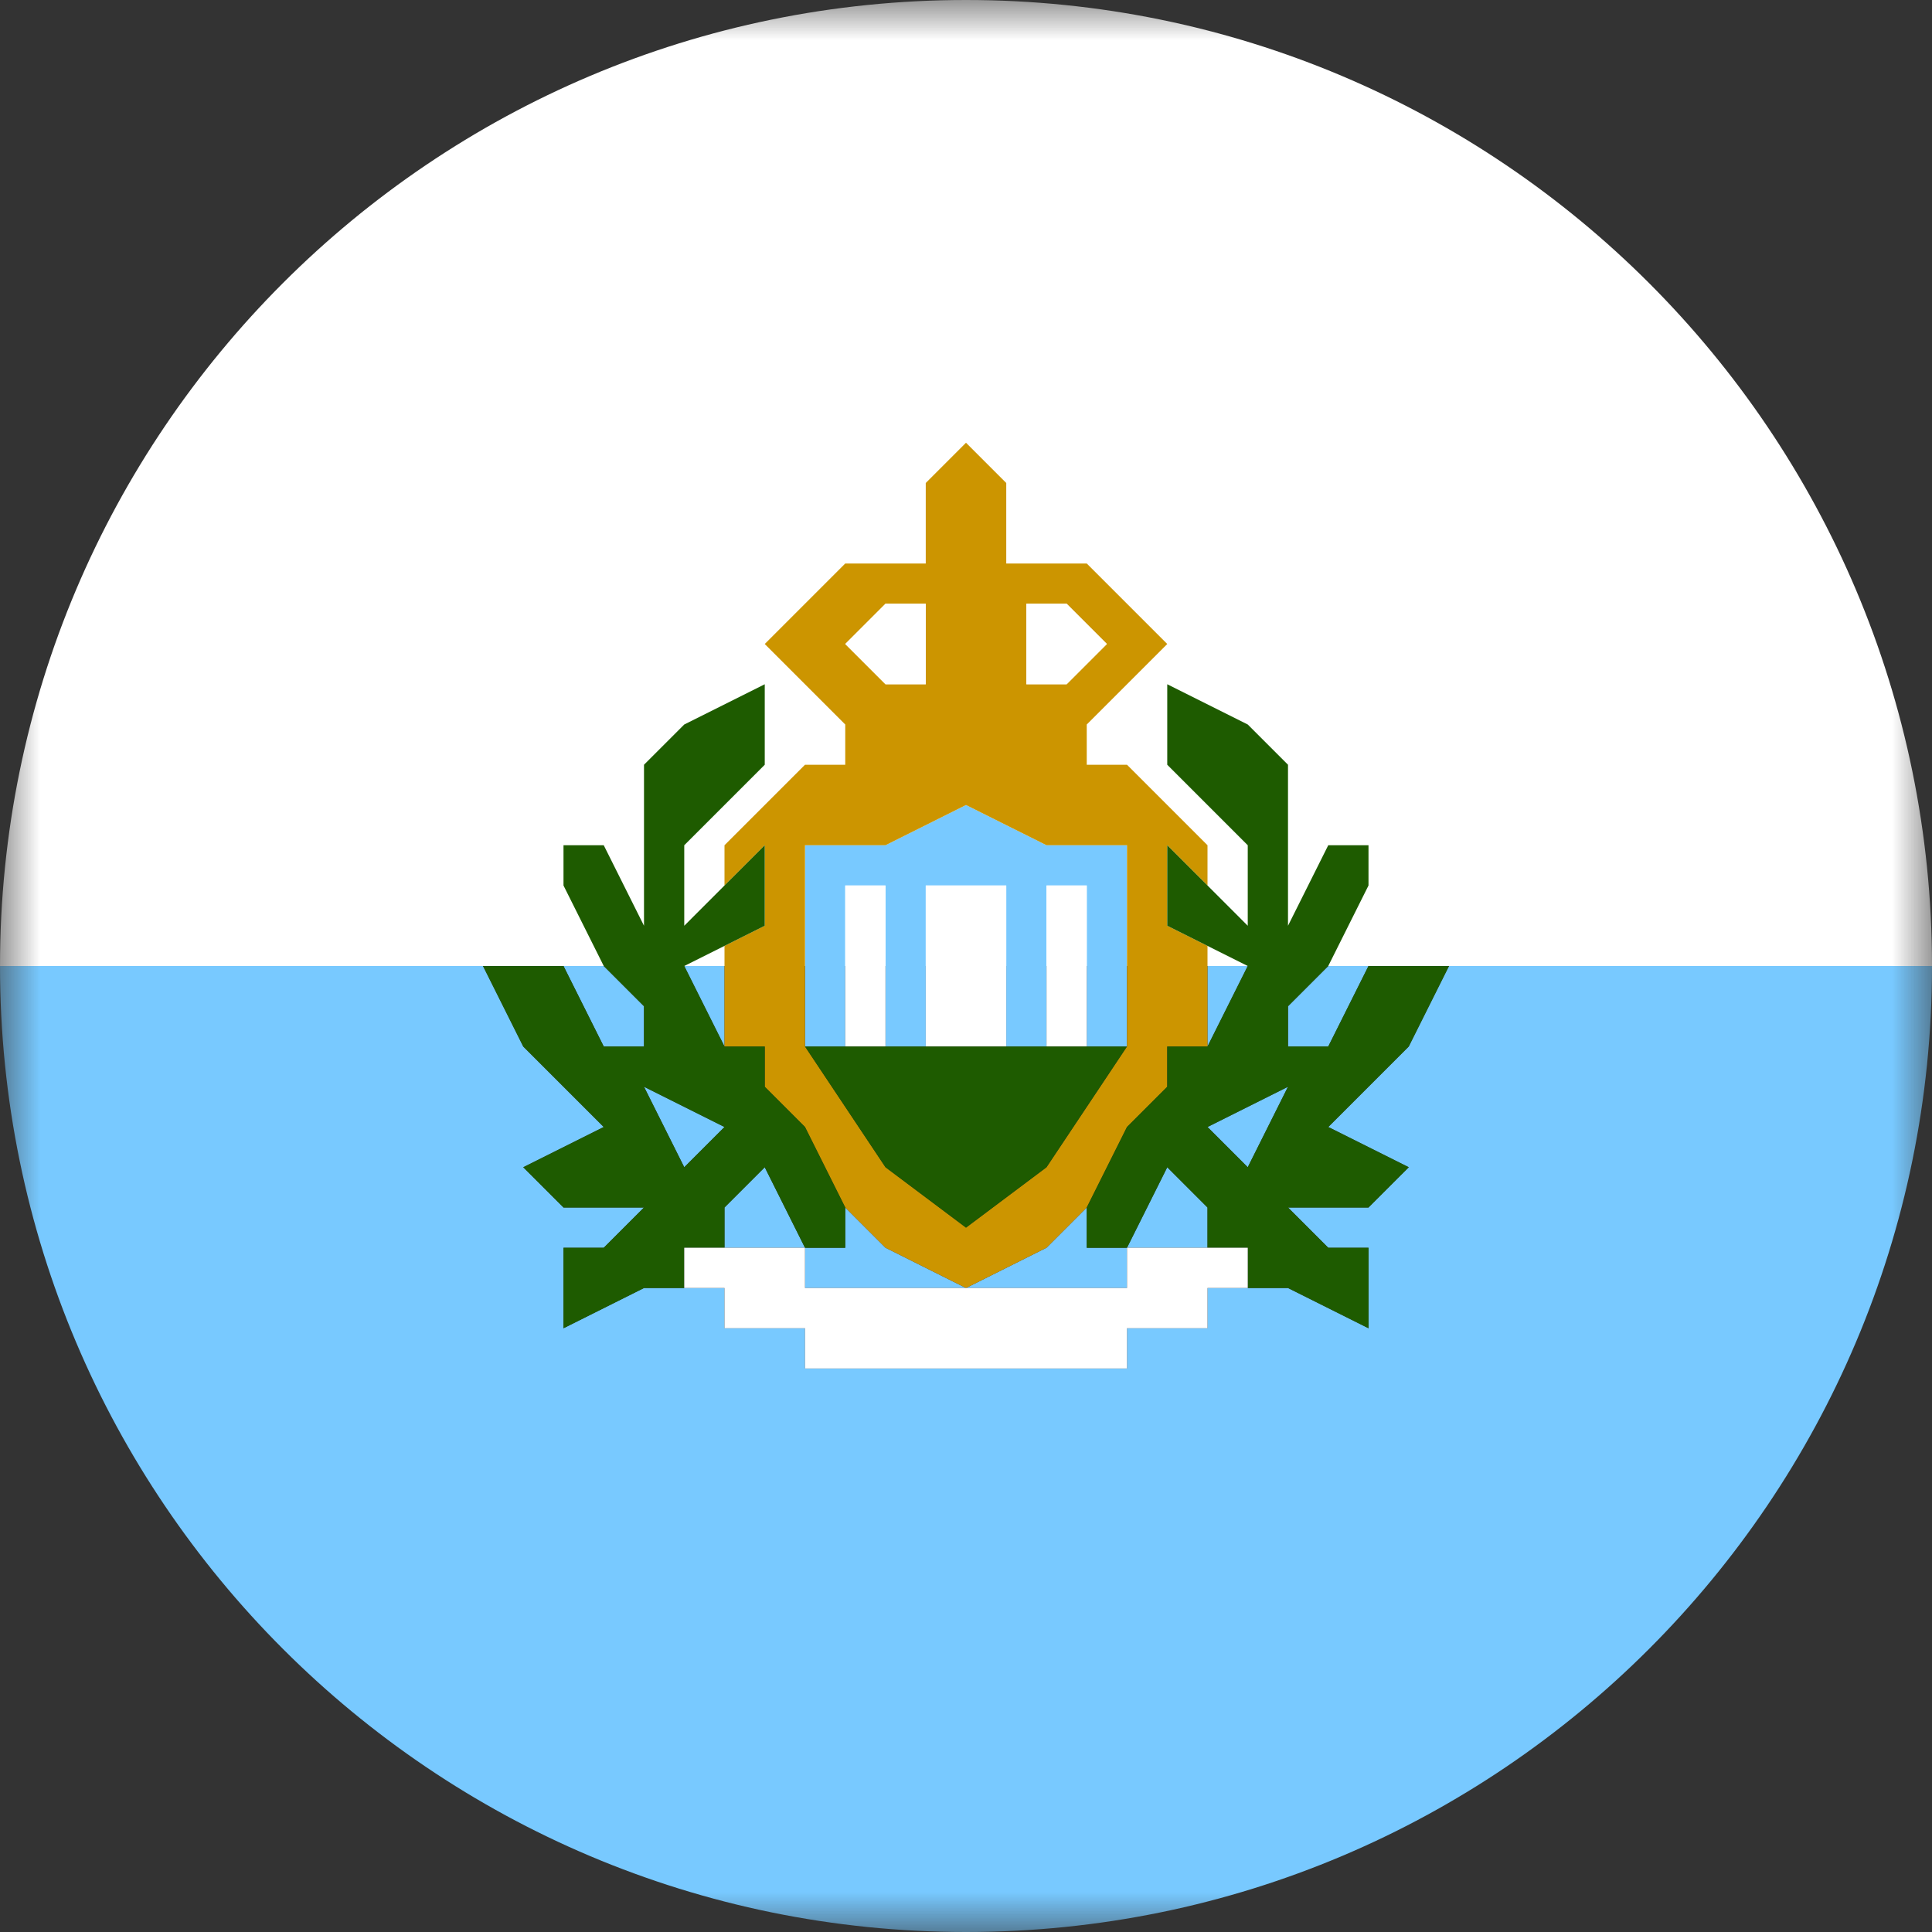
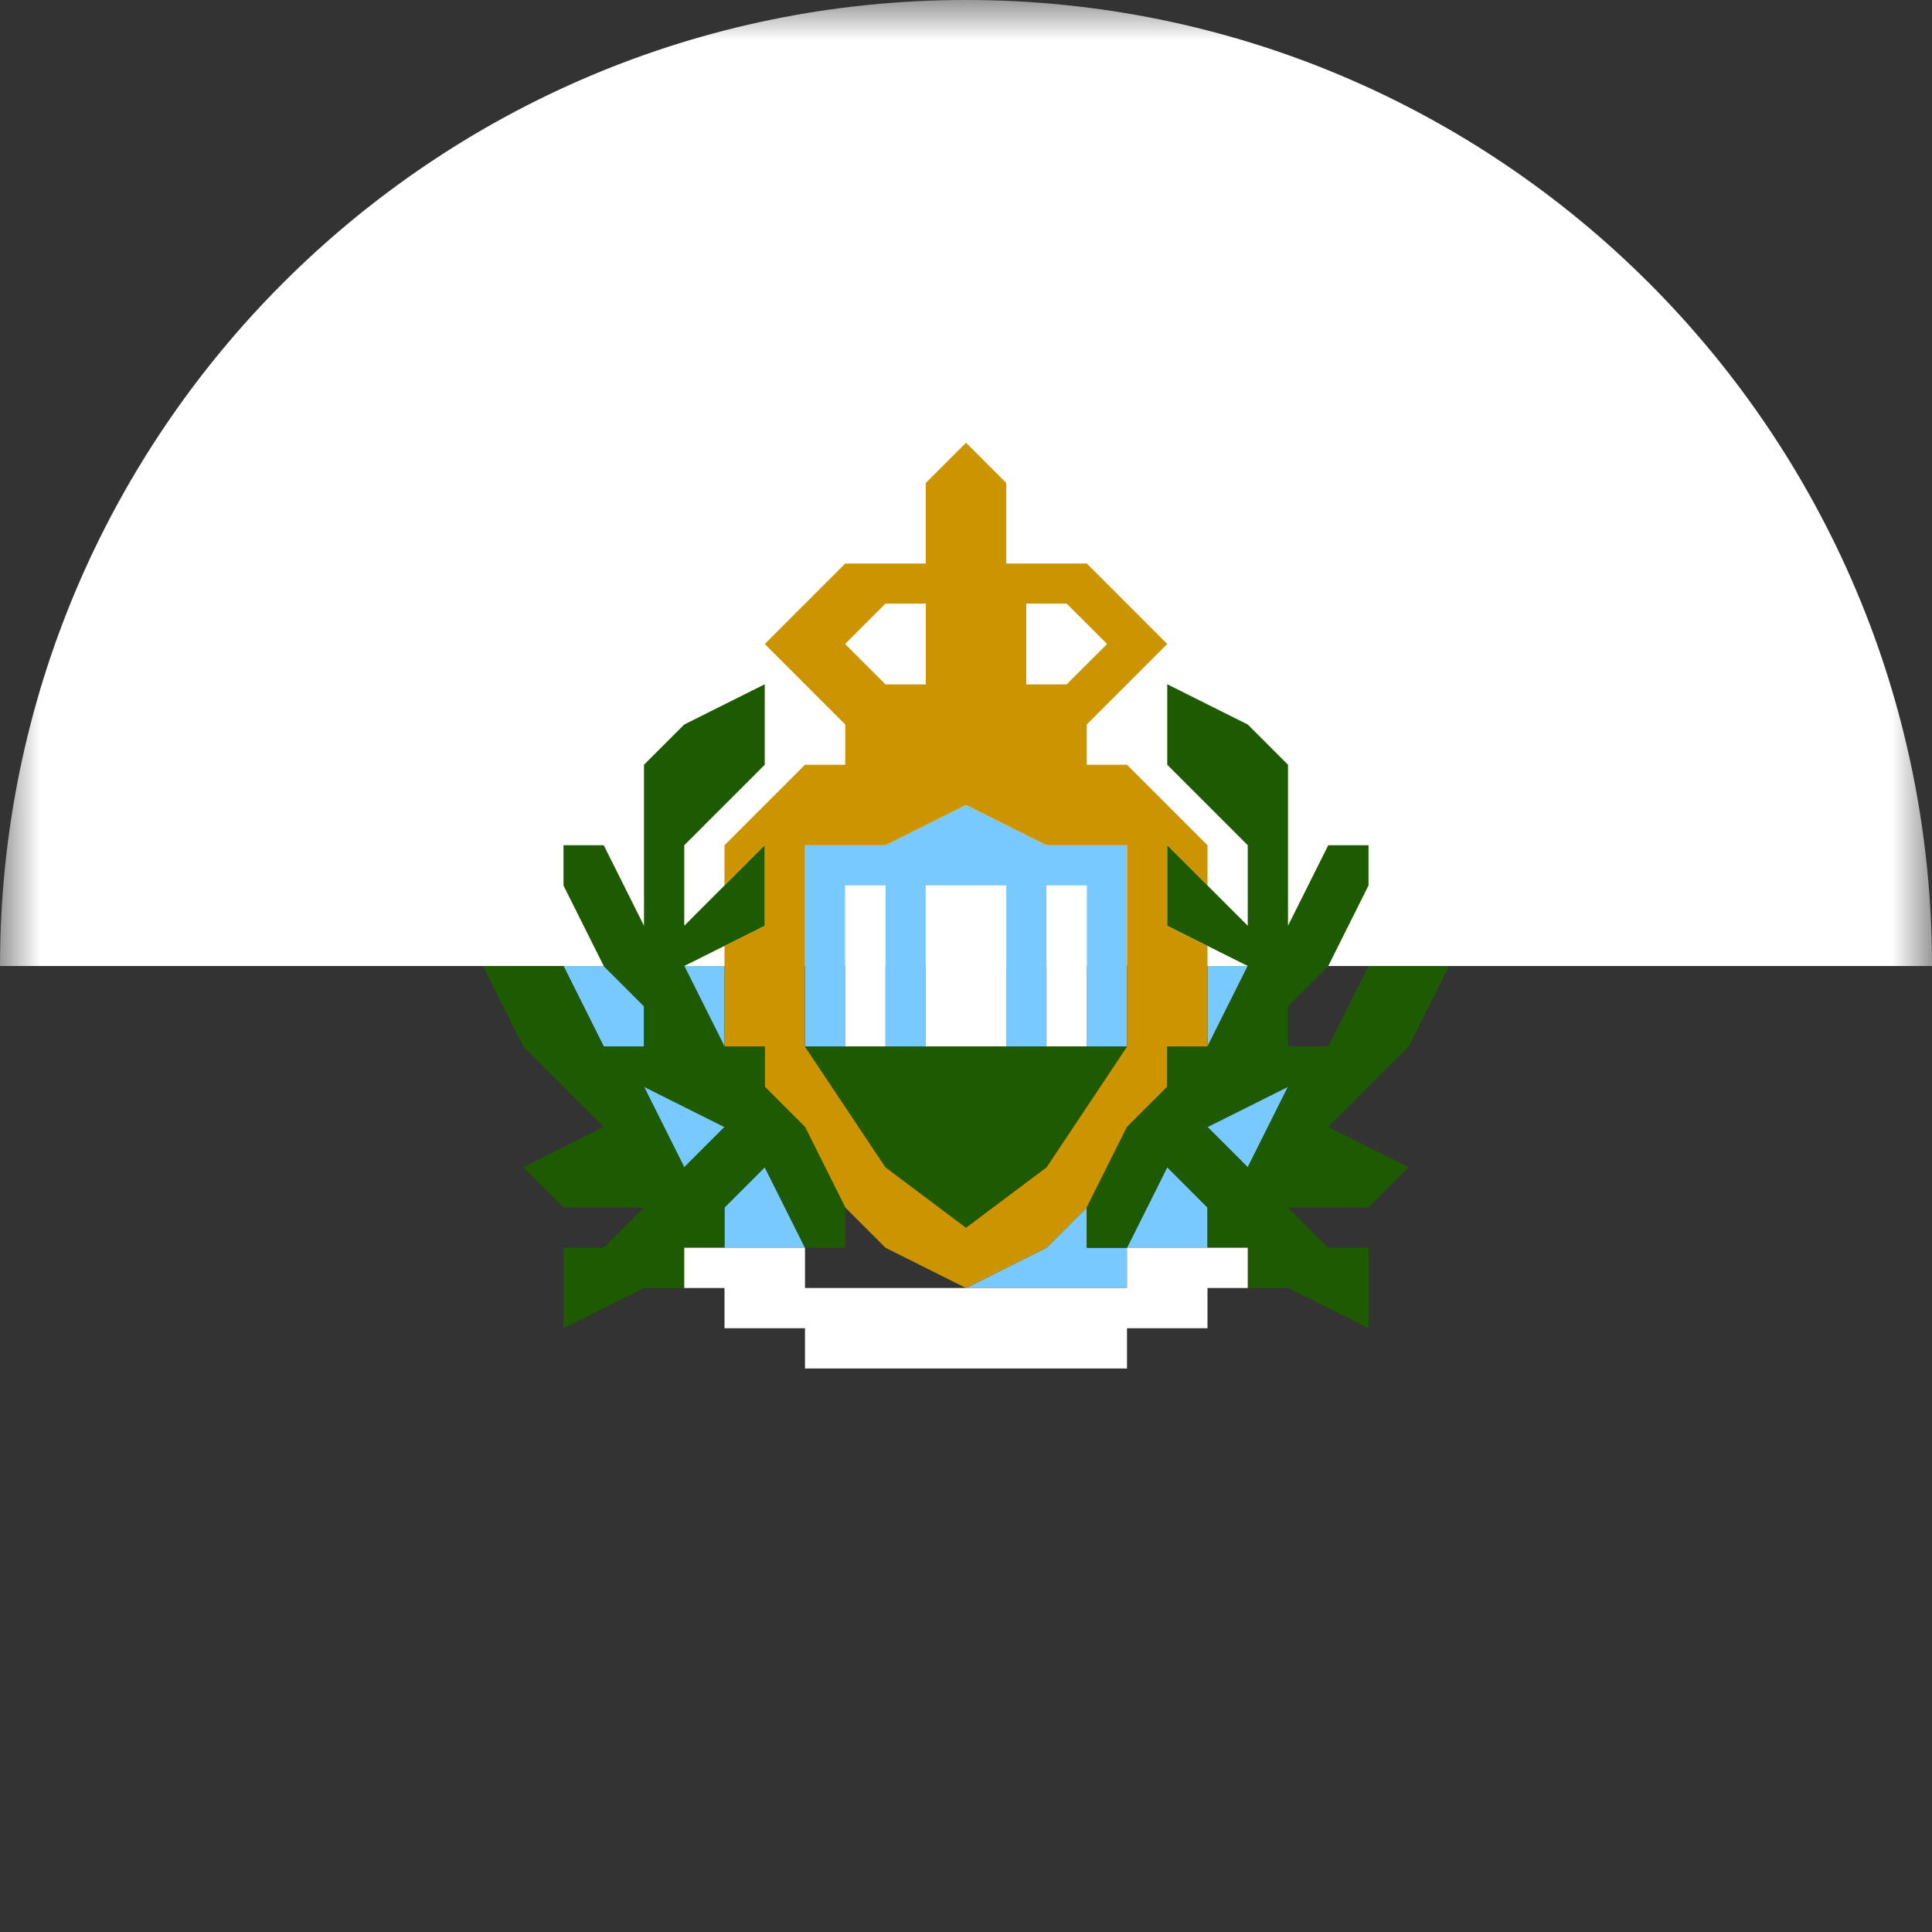
<svg xmlns="http://www.w3.org/2000/svg" width="24" height="24" viewBox="0 0 24 24" fill="none">
  <rect x="0" y="0" width="24" height="24" fill="#333333" stroke="none" />
  <g clip-path="url(#clip0_8247_1138)">
    <mask id="mask0_8247_1138" style="mask-type:luminance" maskUnits="userSpaceOnUse" x="0" y="0" width="24" height="24">
      <path d="M24 0H0V24H24V0Z" fill="white" />
    </mask>
    <g mask="url(#mask0_8247_1138)">
      <path d="M12 0C5.375 0 0 5.375 0 12H24C24 5.375 18.625 0 12 0Z" fill="white" />
-       <path d="M12 16L11 15.5L10.5 15V15.5H10V16H12Z" fill="#78C9FF" />
      <path d="M15 15L14.5 14.5L14 15.5H15V15Z" fill="#78C9FF" />
      <path d="M15 12V13L15.5 12H15Z" fill="#78C9FF" />
-       <path d="M16 13H16.5L17 12H16.5L16 12.5V13Z" fill="#78C9FF" />
      <path d="M9.5 14.5L9 15V15.5H10L9.5 14.5Z" fill="#78C9FF" />
      <path d="M8.5 12L9 13V12H8.5Z" fill="#78C9FF" />
      <path d="M14 15.5H13.5V15L13 15.5L12 16H14V15.5Z" fill="#78C9FF" />
      <path d="M9 14L8 13.5L8.5 14.5L9 14Z" fill="#78C9FF" />
      <path d="M8 13V12.5L7.5 12H7L7.5 13H8Z" fill="#78C9FF" />
      <path d="M15.5 14.5L16 13.5L15 14L15.5 14.5Z" fill="#78C9FF" />
-       <path d="M18 12L17.5 13L17 13.5L16.5 14L17.5 14.5L17 15H16L16.5 15.5H17V16.5L16 16H15.5H15V16.5H14V17H10V16.5H9V16H8.5H8L7 16.5V15.5H7.5L8 15H7L6.5 14.5L7.5 14L7 13.5L6.5 13L6 12H0C0 18.625 5.375 24 12 24C18.625 24 24 18.625 24 12H18Z" fill="#78C9FF" />
      <path d="M10 13H10.5V11H11V13H11.5V11H12.5V13H13V11H13.5V13H14V10.5H13L12 10L11 10.5H10V13Z" fill="#78C9FF" />
      <path d="M11 11H10.5V13H11V11Z" fill="white" />
      <path d="M13.5 11H13V13H13.5V11Z" fill="white" />
      <path d="M12.5 11H11.5V13H12.5V11Z" fill="white" />
      <path d="M9.5 11.5L9 11.75V12V13H9.5V13.5L10 14L10.5 15L11 15.5L12 16L13 15.5L13.5 15L14 14L14.5 13.5V13H15V12V11.75L14.5 11.5V10.5L15 11V10.5L14 9.5H13.5V9L14 8.5L14.5 8L13.5 7H12.5V6L12 5.5L11.5 6V7H10.5L9.5 8L10 8.5L10.5 9V9.5H10L9 10.5V11L9.5 10.5V11.5ZM12.75 7.5H13.25L13.75 8L13.25 8.5H12.75V7.5ZM11 7.5H11.5V8.5H11L10.5 8L11 7.5ZM11 10.5L12 10L13 10.5H14V13L13 14.5L12 15.25L11 14.5L10 13V10.5H11Z" fill="#CC9500" />
      <path d="M13 13H12.5H11.5H11H10.5H10L11 14.5L12 15.25L13 14.5L14 13H13.5H13Z" fill="#1E5B00" />
      <path d="M11.5 8.5V7.5H11L10.5 8L11 8.5H11.5Z" fill="white" />
      <path d="M13.75 8L13.25 7.5H12.75V8.5H13.25L13.75 8Z" fill="white" />
      <path d="M7 13.5L7.5 14L6.5 14.5L7 15H8L7.5 15.5H7V16.5L8 16H8.5V15.5H9V15L9.5 14.5L10 15.5H10.5V15L10 14L9.5 13.5V13H9L8.5 12L9 11.75L9.5 11.5V10.5L9 11L8.5 11.5V10.5L9 10L9.5 9.5V8.5L8.5 9L8 9.5V10.5V11.5L7.5 10.5H7V11L7.5 12L8 12.5V13H7.5L7 12H6L6.5 13L7 13.5ZM9 14L8.5 14.5L8 13.5L9 14Z" fill="#1E5B00" />
      <path d="M14.5 11.5L15 11.75L15.5 12L15 13H14.5V13.5L14 14L13.5 15V15.5H14L14.5 14.5L15 15V15.5H15.5V16H16L17 16.5V15.5H16.5L16 15H17L17.5 14.5L16.5 14L17 13.5L17.5 13L18 12H17L16.5 13H16V12.5L16.5 12L17 11V10.5H16.5L16 11.5V10.5V9.5L15.5 9L14.5 8.5V9.5L15 10L15.5 10.5V11.5L15 11L14.5 10.5V11.5ZM15.5 14.5L15 14L16 13.5L15.5 14.5Z" fill="#1E5B00" />
      <path d="M15 15.5H14V16H12H10V15.5H9H8.5V16H9V16.5H10V17H14V16.5H15V16H15.5V15.5H15Z" fill="white" />
    </g>
  </g>
  <defs>
    <clipPath id="clip0_8247_1138">
      <rect width="24" height="24" fill="white" />
    </clipPath>
  </defs>
</svg>